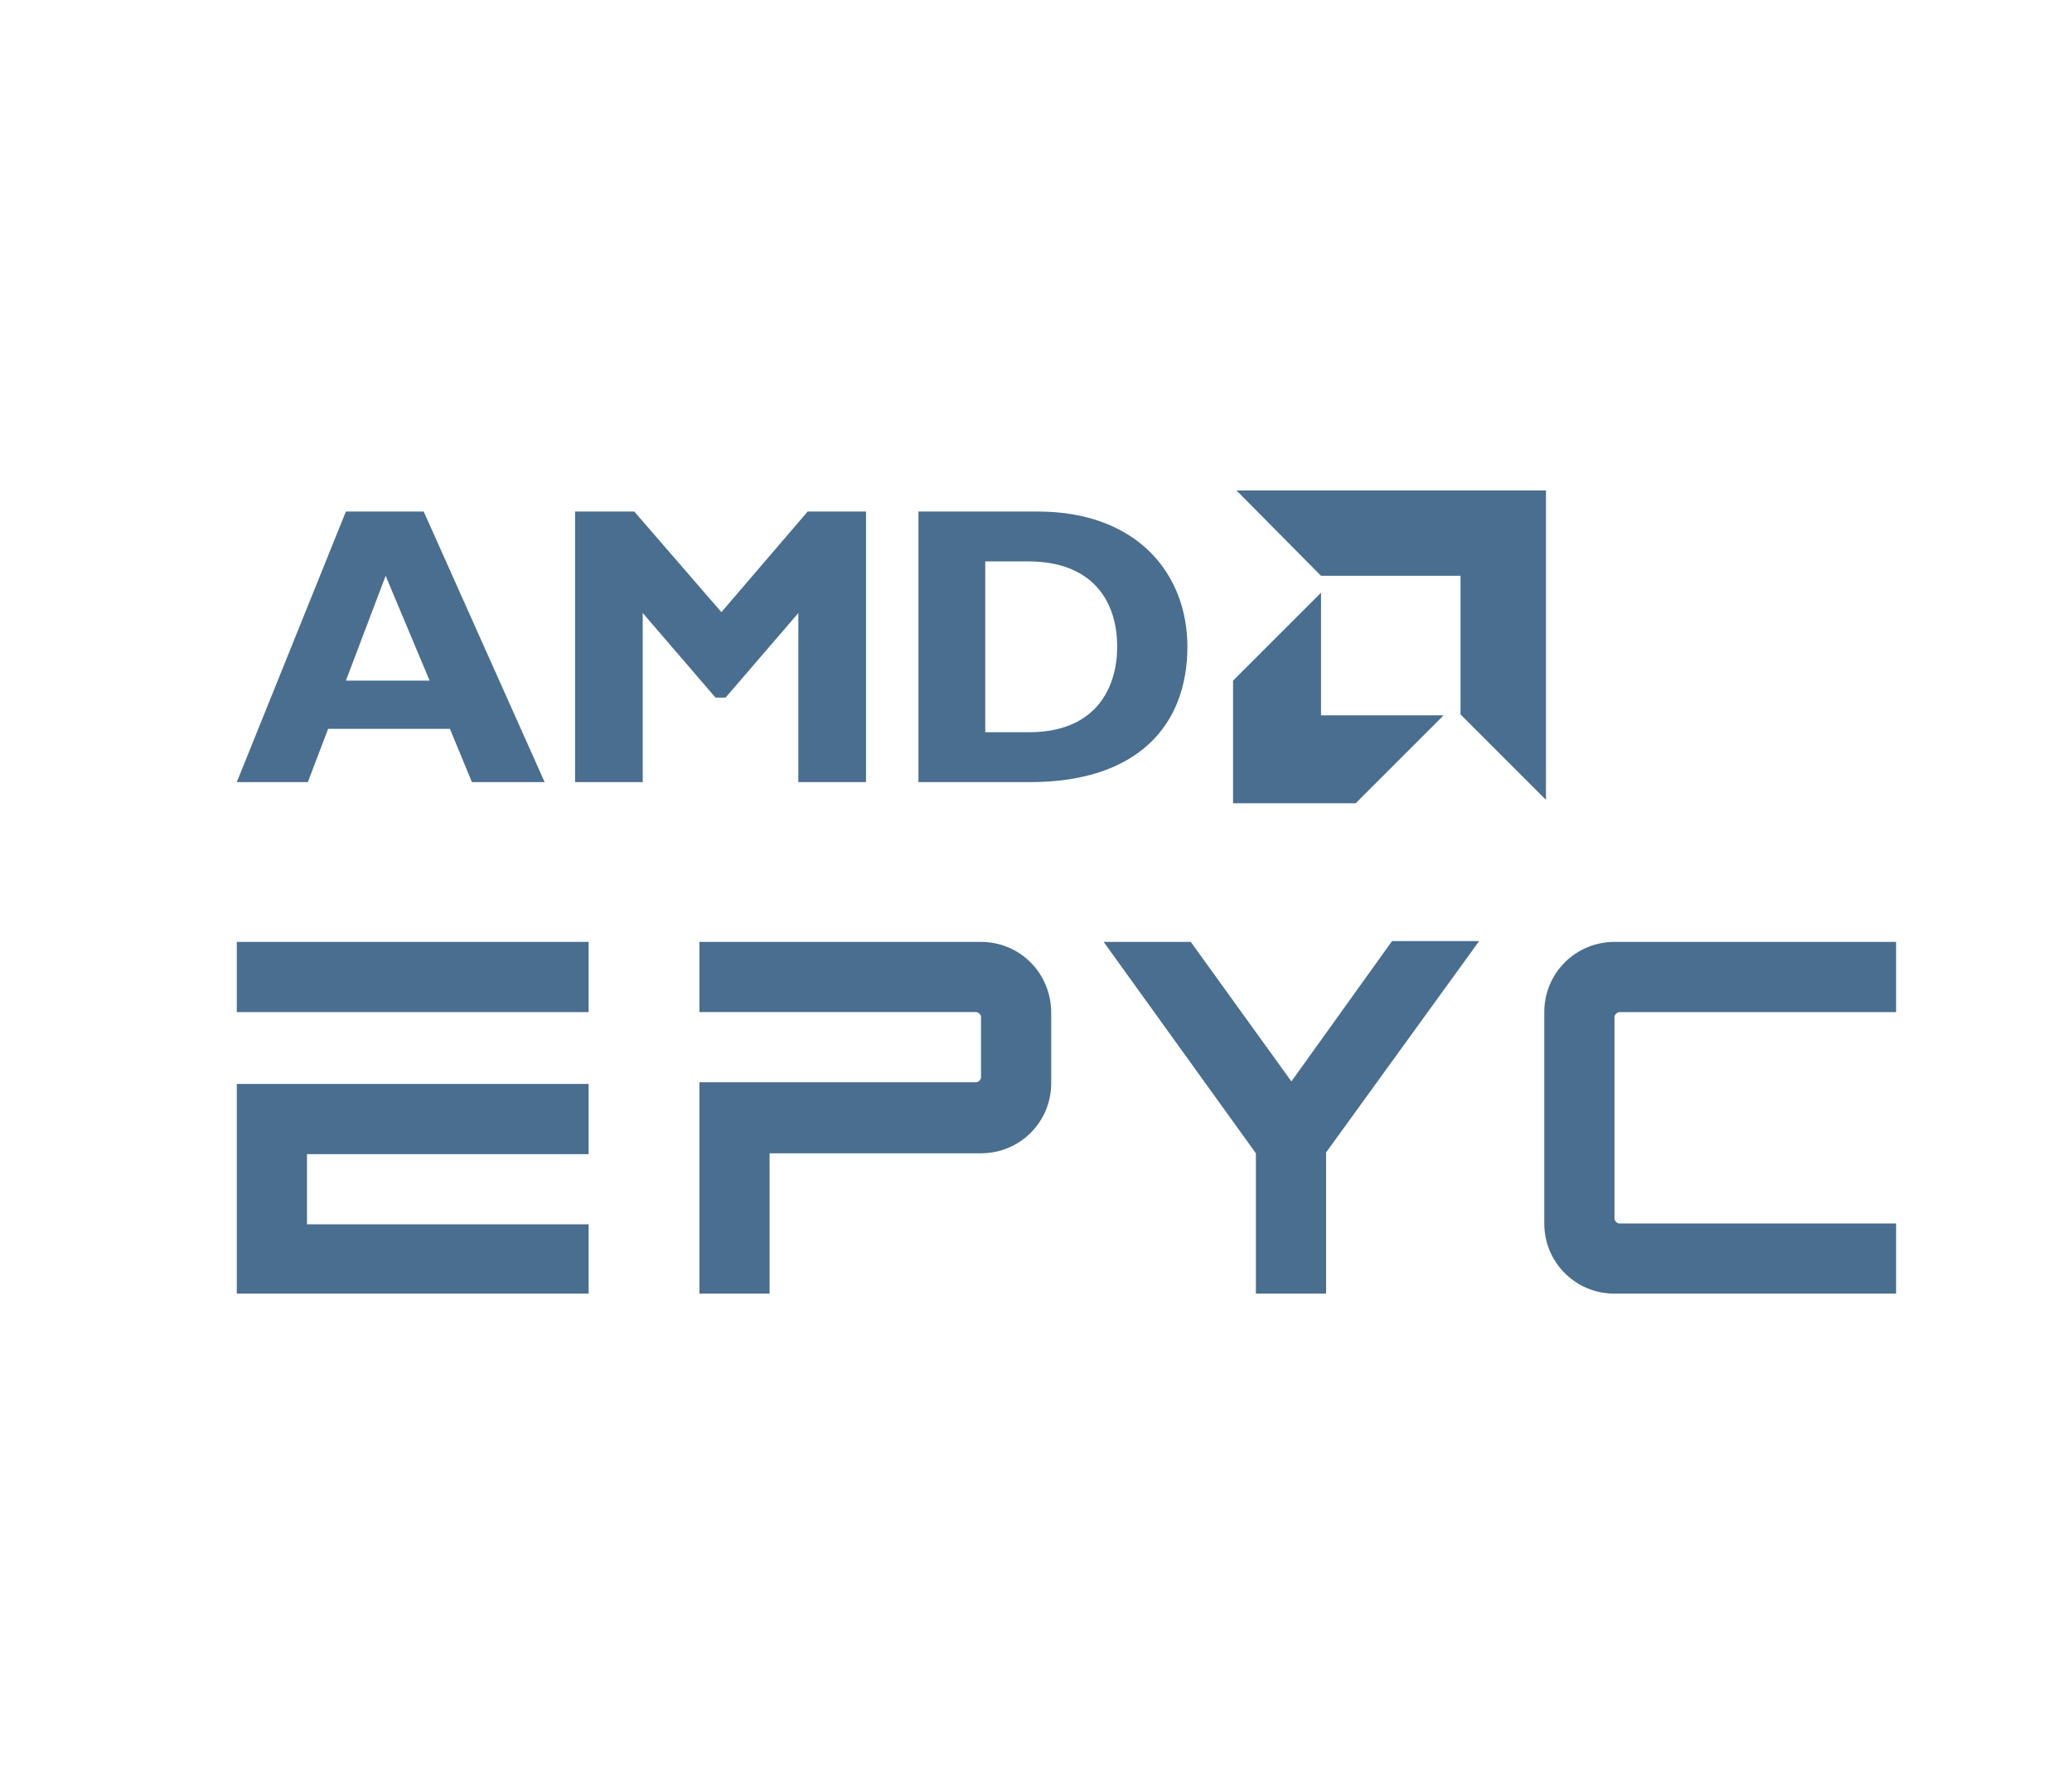
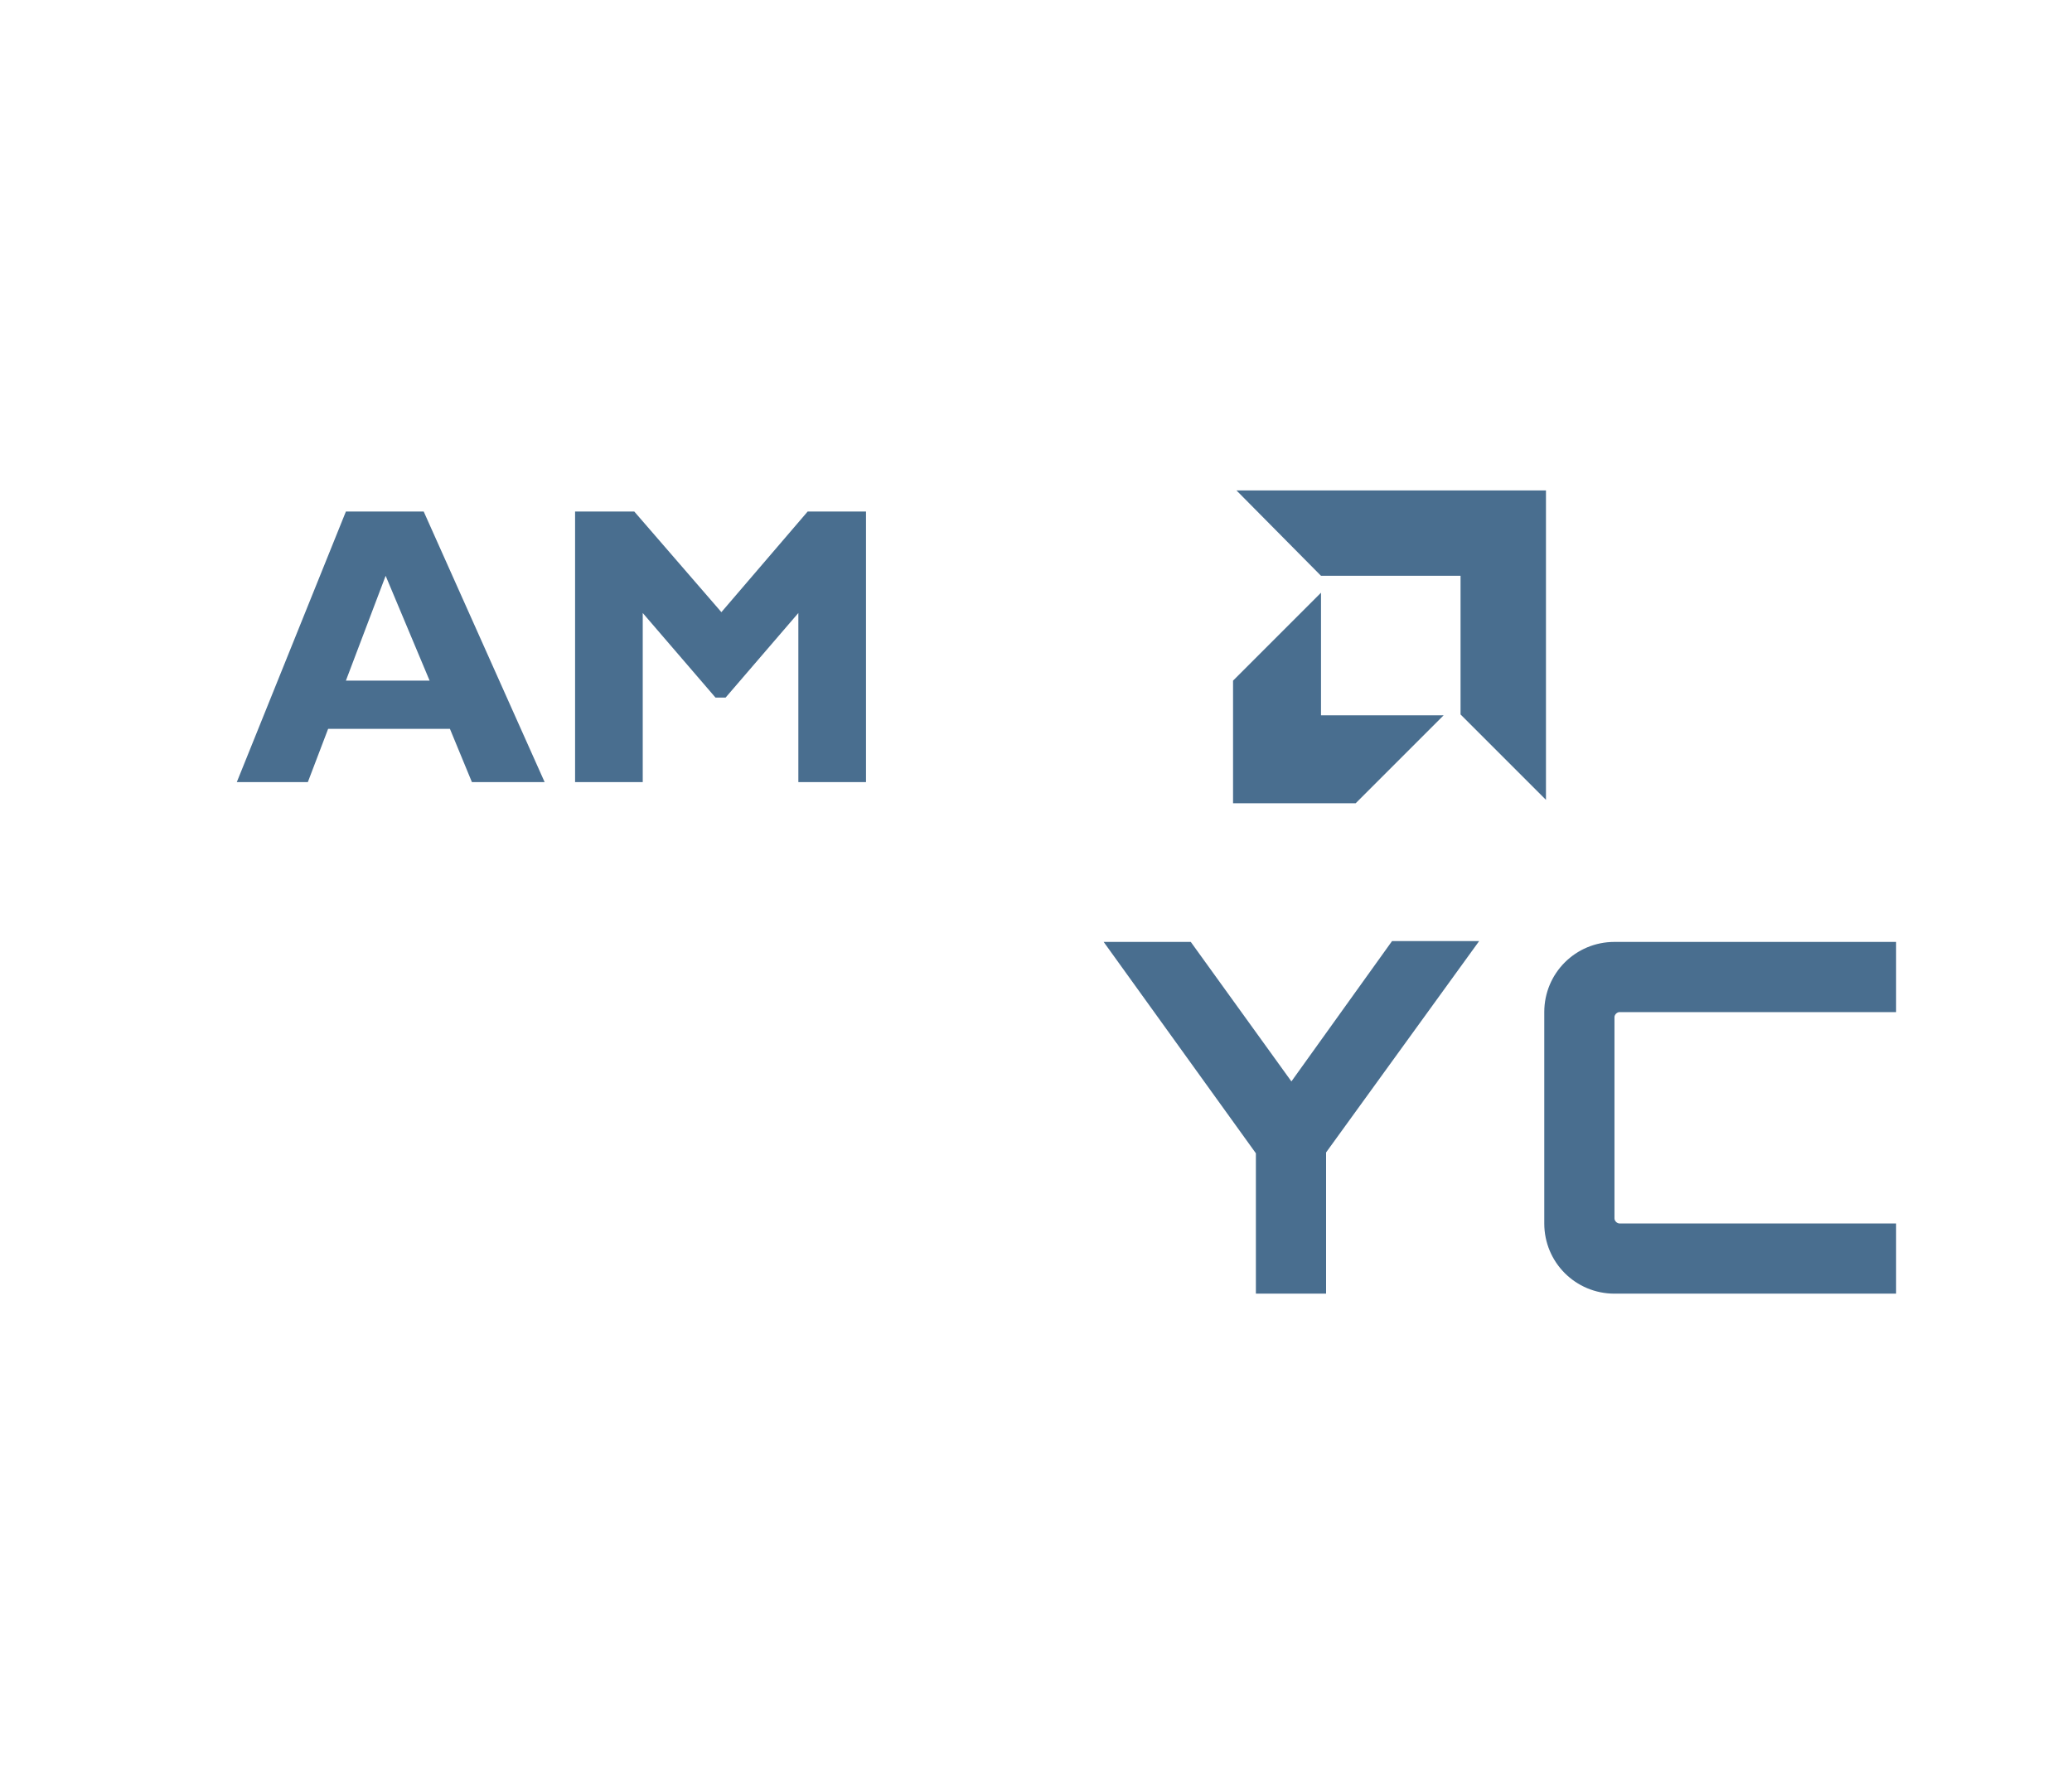
<svg xmlns="http://www.w3.org/2000/svg" xmlns:xlink="http://www.w3.org/1999/xlink" id="svg45" x="0px" y="0px" viewBox="0 0 245 211" style="enable-background:new 0 0 245 211;" xml:space="preserve">
  <style type="text/css">
	.st0{fill:#496E8F;}
	.st1{clip-path:url(#SVGID_2_);}
	.st2{clip-path:url(#SVGID_4_);}
	.st3{clip-path:url(#SVGID_6_);}
	.st4{clip-path:url(#SVGID_8_);}
</style>
  <g id="surface505">
    <path id="path16" class="st0" d="M45.6,68.1l-4.7,12.4h9.9L45.6,68.1z M64.4,92.5h-8.6l-2.6-6.3H38.8l-2.4,6.3H28l12.9-32h9.2   L64.4,92.5" />
    <path id="path18" class="st0" d="M95.5,60.5h6.9v32h-8v-20l-8.6,10h-1.2l-8.6-10v20h-8v-32H75l10.3,11.9L95.5,60.5" />
-     <path id="path20" class="st0" d="M116.5,86.6h5.2c8,0,10.4-5.4,10.4-10.1c0-5.5-3-10.1-10.5-10.1h-5.1V86.6z M122.7,60.5   c11.7,0,17.7,7.3,17.7,16c0,9.2-5.8,16-18.6,16h-13.2v-32H122.7" />
    <path id="path22" class="st0" d="M172.7,68.1h-16.5L146.2,58h36.6v36.6l-10.1-10.1V68.1" />
    <path id="path24" class="st0" d="M156.2,84.6V70.1l-10.4,10.4v14.5h14.5l10.4-10.4H156.2" />
-     <path id="path26" class="st0" d="M28,111.4v8.3h41.6v-8.3H28" />
    <g>
      <defs>
        <rect id="SVGID_1_" x="28" y="128" width="42" height="25" />
      </defs>
      <clipPath id="SVGID_2_">
        <use xlink:href="#SVGID_1_" style="overflow:visible;" />
      </clipPath>
      <g id="g30" class="st1">
-         <path id="path28" class="st0" d="M28,128.1v25h41.6v-8.3H36.3v-8.3h33.3v-8.3H28" />
-       </g>
+         </g>
    </g>
    <g>
      <defs>
        <rect id="SVGID_3_" x="130" y="111" width="45" height="42" />
      </defs>
      <clipPath id="SVGID_4_">
        <use xlink:href="#SVGID_3_" style="overflow:visible;" />
      </clipPath>
      <g id="g34" class="st2">
        <path id="path32" class="st0" d="M152.7,127.9l-11.9-16.5h-10.3l18,25V153h8.3v-16.7l18.1-25h-10.3L152.7,127.9" />
      </g>
    </g>
    <g>
      <defs>
        <rect id="SVGID_5_" x="182" y="111" width="42.2" height="42" />
      </defs>
      <clipPath id="SVGID_6_">
        <use xlink:href="#SVGID_5_" style="overflow:visible;" />
      </clipPath>
      <g id="g38" class="st3">
        <path id="path36" class="st0" d="M182.6,144.7c0,4.6,3.7,8.3,8.3,8.3h33.3v-8.3h-32.7c-0.3,0-0.6-0.3-0.6-0.6v-23.8     c0-0.3,0.3-0.6,0.6-0.6h32.7v-8.3h-33.3c-4.6,0-8.3,3.7-8.3,8.3V144.7" />
      </g>
    </g>
    <g>
      <defs>
        <rect id="SVGID_7_" x="82" y="111" width="43" height="42" />
      </defs>
      <clipPath id="SVGID_8_">
        <use xlink:href="#SVGID_7_" style="overflow:visible;" />
      </clipPath>
      <g id="g42" class="st4">
-         <path id="path40" class="st0" d="M116,111.4H82.7v8.3h32.7c0.3,0,0.6,0.3,0.6,0.6v7.1c0,0.3-0.3,0.6-0.6,0.6H82.7v25H91v-16.6h25     c4.6,0,8.3-3.7,8.3-8.3v-8.3C124.3,115.1,120.6,111.4,116,111.4" />
-       </g>
+         </g>
    </g>
  </g>
</svg>